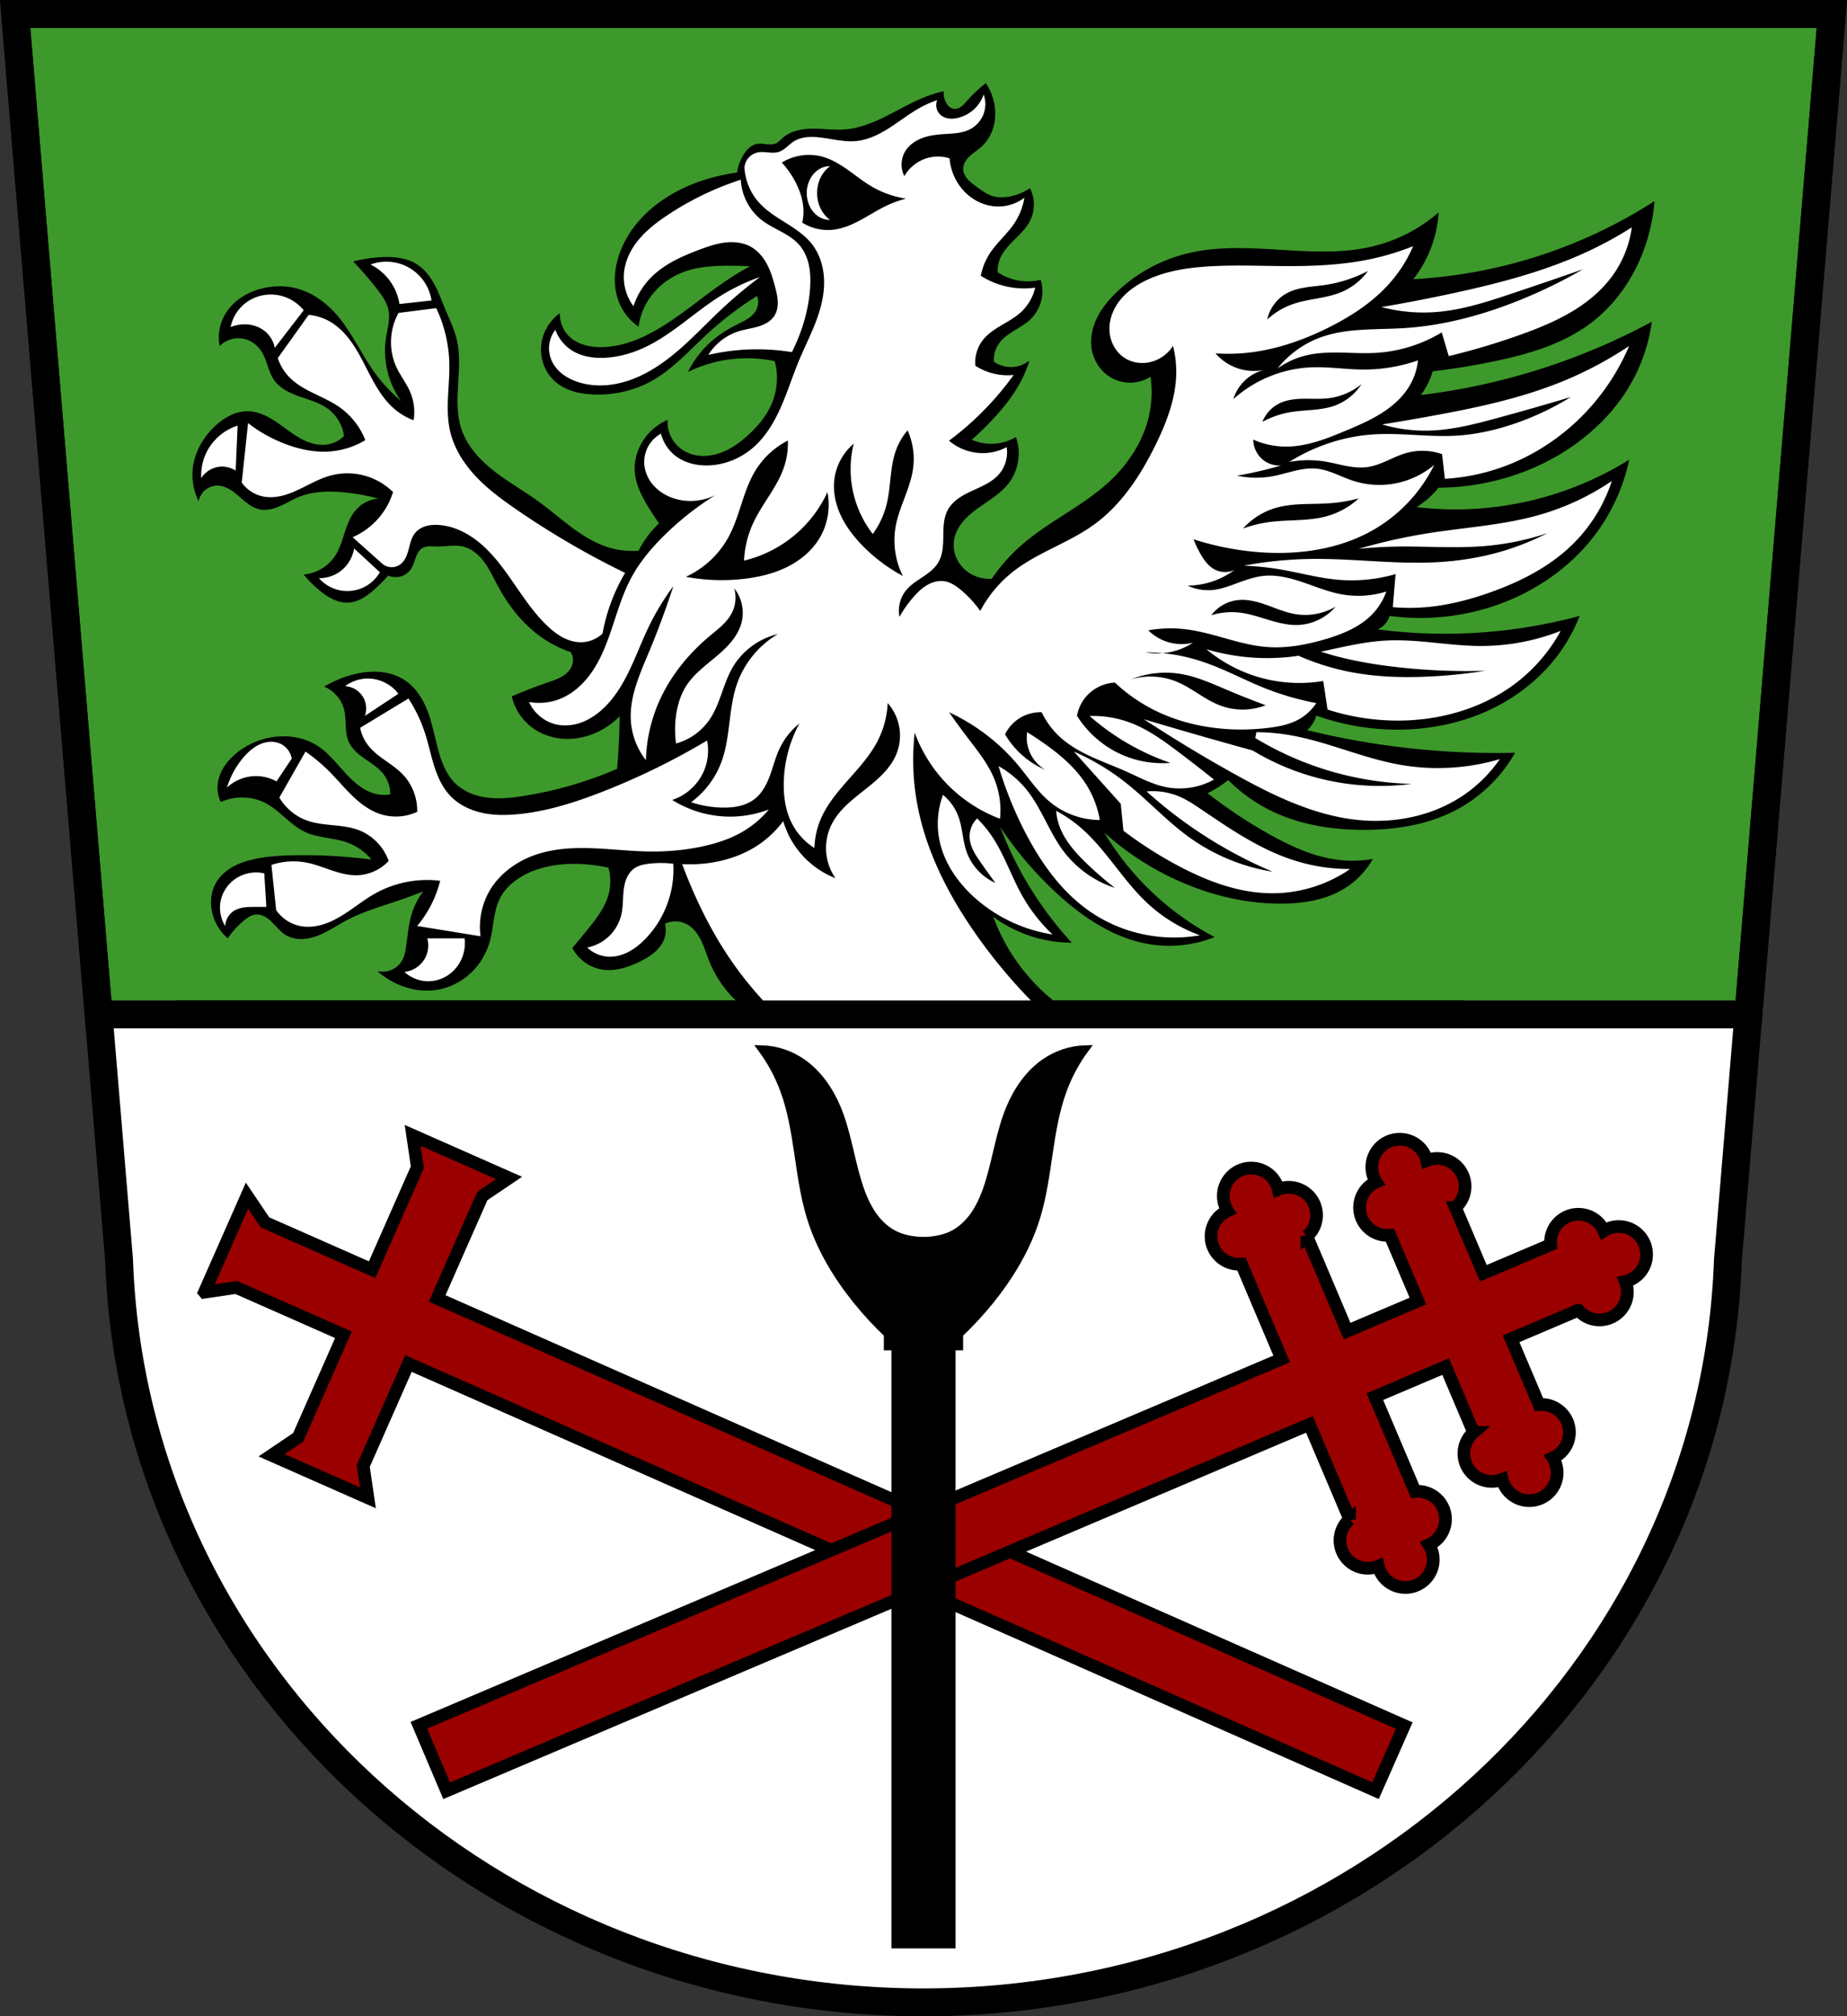
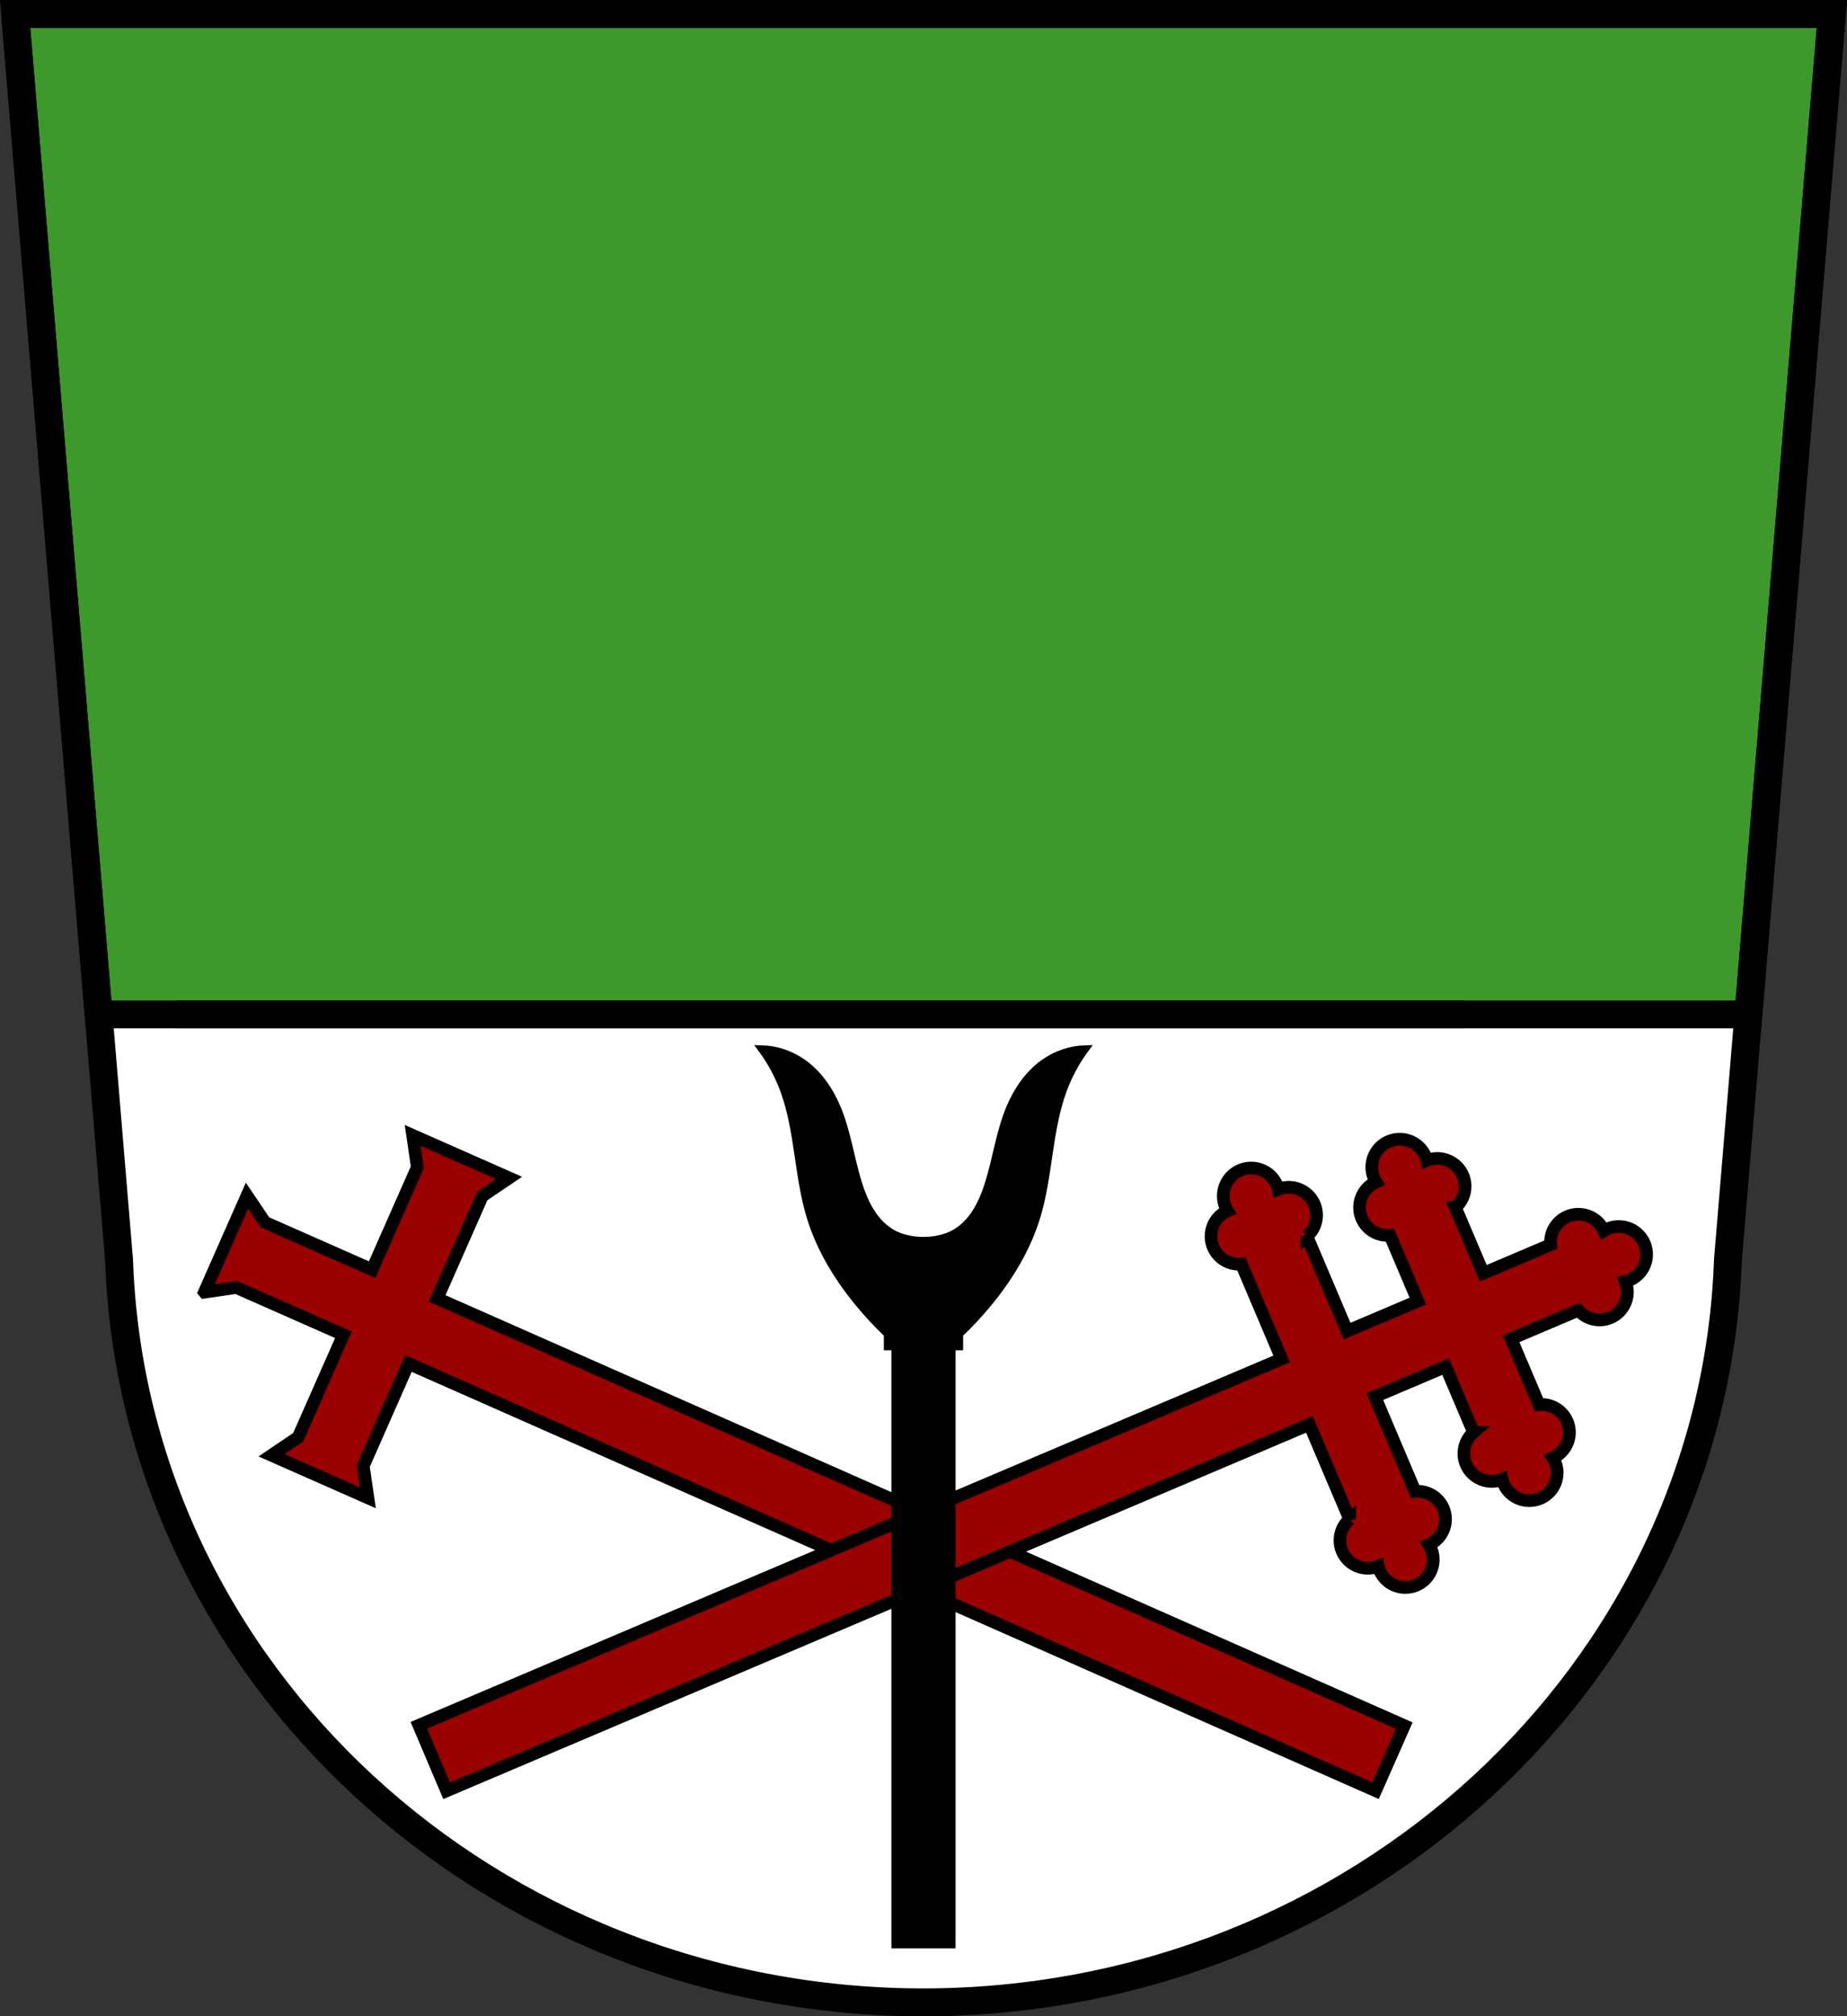
<svg xmlns="http://www.w3.org/2000/svg" width="728.91" viewBox="0 0 728.912 795.221">
  <rect x="0" y="0" width="728.912" height="795.221" fill="#333333" stroke="none" />
  <g transform="translate(54.625-81.09)">
    <path d="m-48.647 86.59l41.01 491.44c5.625 162.97 146.27 292.68 317.46 292.78 171.07-.18 311.76-129.93 317.47-292.78l41.01-491.44h-358.48z" fill="#fff" fill-rule="evenodd" />
    <g stroke="#000">
      <g stroke-width="11">
        <path d="m-48.646 86.59l32.928 394.58h651.1l32.928-394.58h-358.48-358.48z" fill="#3d992b" stroke-linecap="round" />
        <path d="m-48.647 86.59l41.01 491.44c5.625 162.97 146.27 292.68 317.46 292.78 171.07-.18 311.76-129.93 317.47-292.78l41.01-491.44h-358.48z" fill="none" fill-rule="evenodd" />
      </g>
      <g transform="translate(765.6 4)" fill="#9b0000" stroke-linecap="round" stroke-width="5">
        <path d="m-739.53 586.71l12.569-1.845 31.24 13.792 11.03 4.867-2.759 6.25-15.08 34.16-10.53 7.107 6.188 2.731 11.836 5.225 1.989.878 11.837 5.225 6.186 2.731-1.845-12.565 15.08-34.17 2.759-6.25 4.392 1.939 377.27 166.54 11.328-25.662-377.27-166.54-4.392-1.939 2.758-6.248 15.08-34.17 10.527-7.104-6.186-2.731-11.837-5.225-1.989-.878-11.836-5.225-6.188-2.731 1.845 12.569-15.08 34.16-2.758 6.248-11.03-4.867-31.25-13.794-7.104-10.527-2.731 6.186-5.225 11.837-.878 1.989-5.225 11.836-2.731 6.188z" />
        <path d="m-171.271 567.533a11 11 0 0 0 -14.423 -5.829 11 11 0 0 0 -1.575 .829 11 11 0 0 0 -14.342 -5.668 11 11 0 0 0 -6.645 11.126l-25.696 10.904-.881.374-11.02-25.961a11 11 0 0 0 2.949 -12.626 11 11 0 0 0 -14.262 -5.891 11 11 0 0 0 -.547 -1.69 11 11 0 0 0 -14.423 -5.829 11 11 0 0 0 -5.829 14.423 11 11 0 0 0 .829 1.575 11 11 0 0 0 -5.667 14.344 11 11 0 0 0 11.126 6.645l11.02 25.968-10.214 4.334-4.419 1.875-13.301 5.644-15.872-37.4a11 11 0 0 0 2.949 -12.626 11 11 0 0 0 -14.262 -5.891 11 11 0 0 0 -.547 -1.69 11 11 0 0 0 -14.423 -5.829 11 11 0 0 0 -5.829 14.423 11 11 0 0 0 .829 1.575 11 11 0 0 0 -5.668 14.344 11 11 0 0 0 11.126 6.645l15.875 37.412-340.5 144.49 10.957 25.822 340.5-144.49 15.875 37.412a11 11 0 0 0 -2.952 12.619 11 11 0 0 0 14.254 5.89 11 11 0 0 0 .556 1.69 11 11 0 0 0 14.423 5.829 11 11 0 0 0 5.829 -14.423 11 11 0 0 0 -.835 -1.568 11 11 0 0 0 5.673 -14.35 11 11 0 0 0 -11.129 -6.652l-15.872-37.4 17.721-7.52 10.214-4.334 11.02 25.968a11 11 0 0 0 -2.952 12.619 11 11 0 0 0 14.254 5.89 11 11 0 0 0 .556 1.691 11 11 0 0 0 14.423 5.829 11 11 0 0 0 5.829 -14.423 11 11 0 0 0 -.835 -1.568 11 11 0 0 0 5.673 -14.35 11 11 0 0 0 -11.129 -6.652l-11.02-25.961 26.57-11.275a11 11 0 0 0 12.626 2.949 11 11 0 0 0 5.889 -14.262 11 11 0 0 0 1.69 -.547 11 11 0 0 0 5.829 -14.423z" />
      </g>
      <path d="m246.06 494.84c3.659 4.952 6.624 10.487 8.768 16.363 5.782 15.85 5.442 33.547 10.363 49.725 3.737 12.284 10.428 23.365 18.332 33.15 3.77 4.666 7.842 9.05 12.156 13.146v4.916h2.989v235.87h22.317v-235.87h2.989v-4.916c4.314-4.095 8.386-8.48 12.156-13.146 7.904-9.784 14.595-20.865 18.332-33.15 4.921-16.178 4.581-33.874 10.363-49.725 2.144-5.876 5.109-11.411 8.768-16.363-5.636.171-11.218 2.031-15.942 5.313-6.179 4.292-10.756 10.876-13.749 18.06-3.86 9.267-5.219 19.473-8.171 29.11-1.393 4.549-3.167 9.02-5.822 12.877-2.655 3.857-6.335 7.08-10.517 8.586-6.04 2.182-13.09 2.182-19.13 0-4.181-1.511-7.861-4.729-10.517-8.586-2.655-3.857-4.429-8.328-5.822-12.877-2.952-9.639-4.311-19.845-8.171-29.11-2.993-7.186-7.571-13.771-13.749-18.06-4.724-3.281-10.306-5.141-15.942-5.313z" stroke-linecap="round" stroke-width="3" />
    </g>
    <g fill-rule="evenodd">
-       <path d="m240.88 479.92h125.92c-7.84-5.195-14.705-11.855-20.13-19.534-3.866-5.467-7.01-11.446-9.316-17.731 4.629 3.429 9.832 6.082 15.326 7.813 5.05 1.59 10.336 2.404 15.627 2.404-7.119-7.729-13.373-16.255-18.608-25.367-3.713-6.463-6.914-13.22-9.562-20.19 6.309 9.473 13.745 18.2 22.1 25.925 10.68 9.881 23.42 18.353 37.825 20.4 8.288 1.178 16.88.141 24.65-2.975-10.561-5.565-20.22-12.843-28.475-21.462-5.746-5.997-10.817-12.639-15.09-19.762 9.28 8.339 19.957 15.12 31.45 19.975 12.15 5.132 25.27 8.114 38.462 8.07 8.63-.026 17.509-1.433 24.862-5.95 4.659-2.862 8.575-6.925 11.262-11.687-4.341.77-8.793.914-13.175.425-9.73-1.085-18.855-5.23-27.412-9.987-8.629-4.797-16.879-10.273-24.65-16.362 1.387-.679 2.738-1.432 4.046-2.254 1.423-.894 2.794-1.87 4.105-2.922 5.307 5.327 11.576 9.693 18.412 12.825 10.843 4.968 22.923 6.769 34.85 6.8 12.182.032 24.58-1.8 35.487-7.225 10.198-5.073 18.826-13.25 24.437-23.16-16.465.383-32.96-.531-49.28-2.731-11.01-1.484-21.948-3.553-32.743-6.194.92-.823 1.712-1.788 2.338-2.852.534-.907.948-1.885 1.227-2.901 10.621 3.792 21.92 5.678 33.2 5.54 11.723-.143 23.462-2.488 34.16-7.294 10.694-4.806 20.318-12.1 27.47-21.393 3.786-4.917 6.872-10.372 9.137-16.15-14.22 3.822-28.854 6.106-43.562 6.8-12.05.568-24.16.07-36.12-1.487 1.308-.595 2.464-1.519 3.333-2.664.605-.797 1.071-1.7 1.372-2.654 14.312 1.912 29.07.371 42.683-4.457 14.661-5.201 28.04-14.301 37.612-26.562 6.984-8.944 11.894-19.497 14.237-30.6-17.992 11.201-38.764 17.899-59.91 19.318-8.01.537-16.06.33-24.03-.618 1.68-1.026 3.268-2.203 4.739-3.512 1.416-1.261 2.724-2.643 3.903-4.128 11.772-.074 23.526-2.322 34.495-6.597 18.625-7.259 35.18-20.841 43.775-38.887 3-6.297 5.02-13.06 5.95-19.975-16.862 9.08-34.739 16.263-53.19 21.383-12.445 3.453-25.15 5.968-37.971 7.517 1.12-1.487 2.096-3.082 2.909-4.756.718-1.477 1.309-3.02 1.766-4.594 8.21-.971 16.377-2.305 24.469-3.997 13.366-2.794 26.865-6.728 37.793-14.915 9.668-7.243 16.847-17.569 21.04-28.9 2.297-6.21 3.731-12.737 4.25-19.337-14.647 9.423-30.56 16.877-47.17 22.1-15.561 4.891-31.737 7.826-48.02 8.712 2.827-3.61 5.125-7.632 6.8-11.9 1.809-4.61 2.889-9.506 3.187-14.45-7.405 6.449-16.379 11.08-25.925 13.387-11.757 2.838-24.04 2.147-36.11 1.398-12.07-.749-24.34-1.525-36.14 1.152-10.99 2.494-21.3 8.03-29.325 15.937-2.839 2.799-5.414 5.917-7.207 9.478-1.794 3.561-2.777 7.595-2.355 11.56.481 4.52 2.877 8.849 6.587 11.475 2.423 1.715 5.362 2.69 8.329 2.765 2.967.075 5.952-.751 8.458-2.34.736 5.152.519 10.438-.637 15.512-2.302 10.1-8.292 19.14-15.937 26.14-10.309 9.431-23.434 15.294-34 24.437-4.603 3.984-8.686 8.568-12.11 13.6-3.123.221-6.311-.614-8.925-2.337-2.098-1.384-3.826-3.336-4.892-5.611-1.066-2.276-1.46-4.871-1.057-7.351.426-2.631 1.722-5.068 3.413-7.128 1.691-2.06 3.768-3.77 5.927-5.333 4.317-3.126 9.114-5.817 12.335-10.06 3.836-5.059 4.911-12.09 2.762-18.06-2.397 1.401-5.099 2.277-7.862 2.55-3.245.32-6.568-.197-9.562-1.487 2.805-2.501 5.5-5.125 8.07-7.862 4.529-4.816 8.717-10.03 11.687-15.937 1.201-2.388 2.198-4.88 2.975-7.437-2.145 1.712-4.907 2.633-7.65 2.55-2.271-.069-4.517-.817-6.375-2.125-.183-2.558.559-5.172 2.057-7.253 1.496-2.078 3.659-3.57 5.841-4.909 2.183-1.34 4.453-2.587 6.327-4.332 2.105-1.959 3.646-4.516 4.394-7.292.749-2.776.702-5.762-.132-8.513-2.632.653-5.389.798-8.07.425-3.18-.442-6.257-1.614-8.925-3.4-.093-1.672.165-3.363.754-4.931 1.144-3.049 3.451-5.498 5.766-7.788 2.315-2.29 4.741-4.572 6.23-7.468 2.053-3.991 2.053-8.972 0-12.962-2.603 1.763-5.604 2.934-8.712 3.4-1.897.284-3.858.305-5.709-.197-2.631-.713-4.86-2.418-7.04-4.053-1.133-.85-2.283-1.7-3.21-2.771-.926-1.071-1.624-2.401-1.678-3.816-.038-.995.244-1.987.716-2.863.471-.877 1.126-1.645 1.851-2.327 1.45-1.364 3.182-2.398 4.658-3.734 2.05-1.856 3.566-4.277 4.448-6.898.882-2.621 1.141-5.438.864-8.19-.357-3.559-1.611-7.02-3.612-9.987-2.764 2.168-5.328 4.589-7.65 7.225-.633.719-1.255 1.46-2.02 2.039-.764.578-1.699.988-2.655.936-.74-.04-1.45-.357-2.026-.822-.576-.465-1.026-1.074-1.374-1.728-.723-1.357-1.023-2.935-.85-4.462-2.385.538-4.73 1.249-7.01 2.125-5.418 2.079-10.432 5.066-15.619 7.669-5.187 2.603-10.681 4.856-16.468 5.294-4.269.323-8.55-.355-12.831-.307-2.14.024-4.292.231-6.348.825-2.056.594-4.02 1.587-5.583 3.051-.65.609-1.239 1.304-2.01 1.744-.594.338-1.272.509-1.952.57-.68.061-1.366.017-2.045-.053-1.359-.14-2.743-.382-4.078-.092-.986.214-1.896.713-2.673 1.356-.777.643-1.428 1.427-2 2.256-1.573 2.27-2.601 4.914-2.975 7.65-3.223.435-6.419 1.075-9.562 1.912-10.624 2.832-20.788 8.09-28.26 16.15-5 5.396-8.751 12.08-9.987 19.337-.761 4.465-.547 9.153 1.062 13.387 1.529 4.02 4.312 7.557 7.862 9.987.583-4.197 2.203-8.246 4.675-11.687 3.558-4.953 8.847-8.576 14.662-10.412 4.65-1.469 9.575-1.829 14.45-1.912 3.401-.059 6.804.012 10.2.213-2.243 1.191-4.441 2.467-6.587 3.825-9.836 6.223-18.537 14.13-28.475 20.19-7.346 4.479-15.622 7.976-24.22 7.862-2.192-.029-4.394-.296-6.482-.965-2.088-.669-4.062-1.752-5.631-3.285-2.413-2.358-3.761-5.767-3.612-9.137-4.261 3-7.07 7.976-7.437 13.175-.348 4.922 1.513 9.999 5.1 13.387 2.09 1.974 4.696 3.356 7.439 4.218 2.743.862 5.624 1.219 8.498 1.307 7.804.238 15.692-1.536 22.525-5.312 8.296-4.585 14.714-11.842 21.675-18.275 6.168-5.701 12.864-10.83 19.975-15.3.621 1.55.621 3.338 0 4.887-.672 1.678-2.01 3.01-3.51 4.03-1.496 1.015-3.161 1.748-4.777 2.558-4.11 2.059-7.972 4.652-11.262 7.862-3.14 3.063-5.741 6.676-7.65 10.625 5.01-2.457 10.411-4.114 15.937-4.887 6.067-.849 12.282-.633 18.275.637 1.487 5.596 1.03 11.689-1.275 17-1.988 4.581-5.264 8.503-8.925 11.9-3.576 3.318-7.653 6.247-12.325 7.65-2.289.688-4.704.997-7.085.783-2.381-.214-4.727-.962-6.727-2.27-1.945-1.272-3.544-3.067-4.583-5.146-1.039-2.079-1.516-4.435-1.367-6.754-3.418 1.479-6.448 3.843-8.712 6.8-2.952 3.853-4.576 8.757-4.25 13.6.373 5.546 3.173 10.614 6.162 15.3 1.099 1.723 2.232 3.423 3.4 5.1-1.711 1.628-3.278 3.408-4.675 5.312-1.281 1.745-2.419 3.595-3.4 5.525-4.153.299-8.362-.209-12.325-1.487-5.16-1.665-9.824-4.594-14.169-7.838-4.345-3.243-8.431-6.827-12.818-10.01-5.769-4.188-12.04-7.671-17.658-12.05-5.622-4.383-10.692-9.869-12.941-16.634-1.891-5.685-1.658-11.832-1.293-17.812.366-5.98.835-12.08-.62-17.887-.96-3.833-2.725-7.405-4.25-11.05-1.413-3.377-2.631-6.847-4.357-10.08-1.726-3.229-4.02-6.253-7.118-8.199-4.101-2.575-9.19-3.02-14.02-2.762-3.728.197-7.435.767-11.05 1.7 3.39 3.502 6.584 7.193 9.562 11.05 1.976 2.559 3.911 5.314 4.462 8.5.596 3.444-.496 6.922-1.05 10.372-1.4 8.714.784 17.95 5.938 25.12-4-3.362-7.581-7.227-10.625-11.475-5.513-7.693-9.292-16.645-15.725-23.587-4.233-4.568-9.652-8.182-15.725-9.562-4.183-.95-8.587-.82-12.75.213-3.273.812-6.423 2.186-9.136 4.188-2.713 2-4.979 4.644-6.376 7.712-1.531 3.364-1.984 7.21-1.275 10.837 1.423-1.452 3.285-2.469 5.276-2.882 1.991-.413 4.103-.221 5.987.544 2.319.942 4.251 2.733 5.525 4.887 1 1.698 1.609 3.597 2.24 5.466.631 1.869 1.309 3.752 2.435 5.372 1.174 1.689 2.797 3.03 4.57 4.074 1.772 1.043 3.697 1.802 5.639 2.478 3.884 1.353 7.969 2.446 11.253 4.923 3.357 2.532 5.631 6.454 6.162 10.625-1.876 1.865-4.386 3.082-7.01 3.4-2.832.343-5.715-.341-8.316-1.515-2.6-1.174-4.955-2.822-7.261-4.5-2.307-1.679-4.594-3.405-7.104-4.761-2.51-1.355-5.28-2.336-8.132-2.399-2.422-.053-4.833.562-7.02 1.601-2.188 1.039-4.162 2.492-5.941 4.137-4.803 4.442-8.262 10.492-8.925 17-.444 4.356.377 8.834 2.337 12.75.321-1.755 1.29-3.384 2.679-4.503 1.389-1.119 3.187-1.719 4.971-1.659 1.596.054 3.144.619 4.528 1.416 1.384.798 2.62 1.825 3.826 2.873 1.205 1.048 2.39 2.126 3.697 3.045 1.307.918 2.751 1.679 4.312 2.02 2.702.584 5.528-.144 8.06-1.25 2.534-1.107 4.892-2.59 7.451-3.637 5.321-2.178 11.25-2.366 16.98-1.9 4.888.397 9.739 1.248 14.47 2.538-3.299.256-6.48 1.808-8.712 4.25-2.303 2.519-3.535 5.817-4.59 9.06-1.055 3.246-2.01 6.587-3.91 9.425-2.738 4.097-7.412 6.837-12.325 7.225 1.904 2.332 4.04 4.471 6.375 6.375 1.667 1.361 3.446 2.61 5.411 3.488 1.965.878 4.132 1.373 6.276 1.187 1.863-.162 3.657-.833 5.281-1.759 1.624-.926 3.091-2.105 4.494-3.341 1.955-1.723 3.802-3.57 5.525-5.525 1.619.706 3.495.8 5.177.262 1.682-.539 3.154-1.706 4.061-3.221.796-1.329 1.15-2.866 1.689-4.318.27-.726.589-1.438 1.026-2.078.437-.639.997-1.206 1.675-1.579.786-.433 1.697-.589 2.594-.62.897-.031 1.793.056 2.69.079 3.553.091 7.168-.823 10.625 0 3.432.817 6.275 3.275 8.372 6.112 2.097 2.837 3.566 6.077 5.228 9.188 4.229 7.919 9.885 15.212 17.212 20.4 3.58 2.535 7.531 4.546 11.687 5.95.753 1.186 1.061 2.648.85 4.04-.166 1.091-.64 2.123-1.3 3.01-.66.884-1.5 1.624-2.42 2.233-1.839 1.218-3.968 1.909-6.06 2.622-4.852 1.658-9.638 3.511-14.341 5.553 1.121 4.848 3.999 9.27 7.979 12.257 3.976 2.984 8.973 4.508 13.944 4.519 3.434.007 6.859-.684 10.06-1.928 3.984-1.548 7.632-3.957 10.621-7.01-.053 4.111-.195 8.22-.425 12.325-.158 2.808-.357 5.614-.597 8.416-11.819 5.117-24.29 8.725-37.01 10.709-4.7.733-9.487 1.245-14.206.646-4.718-.599-9.405-2.396-12.781-5.746-3.688-3.66-5.49-8.785-6.8-13.812-1.181-4.529-2.061-9.148-3.622-13.561-1.561-4.413-3.873-8.682-7.428-11.727-1.697-1.453-3.651-2.603-5.737-3.4-5.382-2.057-11.435-1.707-17-.212-3.875 1.041-7.605 2.619-11.05 4.675 3.817 1.531 6.825 4.945 7.862 8.925.553 2.124.569 4.344.676 6.537.108 2.192.323 4.43 1.236 6.426 1.295 2.832 3.843 4.87 6.403 6.643 2.56 1.773 5.277 3.443 7.197 5.895 1.787 2.282 2.777 5.176 2.762 8.07-1.613.285-3.275.285-4.887 0-2.545-.449-4.932-1.599-7.04-3.087-2.113-1.488-3.97-3.311-5.721-5.212-3.502-3.802-6.695-8.02-11.03-10.826-4.902-3.174-10.987-4.285-16.787-3.612-5.952.69-11.688 3.226-16.15 7.225-1.808 1.62-3.416 3.485-4.598 5.605-1.182 2.12-1.929 4.505-1.99 6.932-.051 2.047.39 4.104 1.275 5.95 3.127-1.359 6.586-1.948 9.987-1.7 2.5.182 4.972.815 7.225 1.912 2.997 1.46 5.535 3.695 8.05 5.889 2.51 2.194 5.077 4.403 8.104 5.799 5.114 2.357 11.05 2.176 16.362 4.04 3.792 1.328 7.211 3.706 9.775 6.8-10.139-1.325-20.377-1.893-30.6-1.7-5.202.098-10.425.397-15.512 1.487-3.163.678-6.29 1.673-9.08 3.318-2.786 1.645-5.226 3.976-6.649 6.882-1.154 2.358-1.606 5.03-1.487 7.65.231 5.112 2.678 10.09 6.587 13.387 1.774-2.627 3.928-4.997 6.375-7.01.683-.562 1.392-1.1 2.168-1.523.777-.424 1.626-.733 2.507-.814 1.191-.11 2.396.203 3.46.749 1.064.546 1.999 1.316 2.854 2.152 1.71 1.673 3.16 3.65 5.161 4.961 1.83 1.199 4.03 1.764 6.221 1.799 2.187.035 4.362-.442 6.416-1.193 4.109-1.503 7.729-4.068 11.587-6.131 7.086-3.788 14.935-5.861 22.525-8.5 2.647-.92 5.269-1.913 7.862-2.975-2.104 2.801-3.697 5.986-4.675 9.35-1.204 4.141-1.473 8.487-2.125 12.75-.245 1.603-.554 3.222-1.275 4.675-.882 1.777-2.38 3.241-4.177 4.082-1.797.841-3.88 1.054-5.81.593 2.74 2.451 5.924 4.404 9.35 5.737 4.372 1.701 9.171 2.382 13.812 1.7 5.257-.773 10.22-3.304 14.02-7.01 3.451-3.363 5.958-7.676 7.225-12.325 1.496-5.489 1.321-11.466 3.825-16.575 2.343-4.782 6.823-8.246 11.687-10.412 6.094-2.714 12.882-3.611 19.55-3.4 3.931.124 7.85.623 11.687 1.487.93 3.236 1 6.714.213 9.987-1.302 5.384-4.8 9.934-8.287 14.237-2.027 2.501-4.082 4.981-6.162 7.437 2.29 4.44 6.758 7.689 11.687 8.5 5.157.848 10.409-.856 15.09-3.187 2.127-1.06 4.205-2.266 5.965-3.864 1.76-1.597 3.196-3.615 3.81-5.911.444-1.661.444-3.439 0-5.1 2.571-1.252 5.717-1.252 8.287 0 2.658 1.295 4.57 3.77 5.894 6.413 1.324 2.643 2.148 5.504 3.243 8.25 3.175 7.961 8.705 14.965 15.712 19.901" />
-       <path d="m388.2 37.25c-.775 2.279-2.141 4.355-3.928 5.967-1.787 1.612-3.99 2.758-6.336 3.295-1.123.257-2.288.377-3.432.232-1.143-.144-2.267-.562-3.156-1.295-.845-.696-1.459-1.668-1.725-2.73-.265-1.062-.182-2.209.236-3.221-2.198.737-4.334 1.664-6.375 2.764-4.297 2.315-8.138 5.378-12.24 8.02-4.102 2.646-8.61 4.918-13.471 5.363-4.904.449-9.765-.99-14.664-1.488-1.713-.174-3.446-.233-5.152-.002-1.706.232-3.39.765-4.834 1.703-.986.641-1.842 1.456-2.744 2.211-.902.755-1.876 1.462-2.994 1.826-1.322.43-2.748.352-4.133.229-1.384-.124-2.791-.286-4.154-.016-1.399.278-2.702 1.022-3.652 2.086-.95 1.064-1.542 2.442-1.66 3.863.287 5.073 2.347 10.03 5.738 13.813 2.994 3.34 6.894 5.703 10.689 8.092 3.796 2.389 7.621 4.921 10.348 8.482 2.812 3.673 4.279 8.272 4.596 12.887.317 4.615-.472 9.255-1.834 13.676-2.057 6.68-5.392 12.884-8.07 19.338-2.502 6.02-4.439 12.267-7.08 18.229-2.637 5.961-6.06 11.72-10.986 15.984-5.04 4.358-11.613 6.976-18.275 7.01-4.287.023-8.671-1.054-12.11-3.613-2.926-2.176-5.068-5.386-5.951-8.924-2.099 1.148-3.861 2.901-5.02 4.994-1.159 2.093-1.71 4.518-1.568 6.906.134 2.267.885 4.485 2.084 6.414 1.199 1.929 2.838 3.571 4.717 4.848 2.169 1.474 4.653 2.462 7.225 2.975 4.713.94 9.736.256 14.03-1.912-6.946 4.34-13.439 9.406-19.338 15.09-5.473 5.272-10.474 11.132-14.03 17.85-5.151 9.744-7.07 20.906-11.898 30.813-1.719 3.524-3.813 6.887-6.455 9.783-2.642 2.897-5.848 5.32-9.482 6.791-3.88 1.57-8.207 2.02-12.326 1.275 1.974 4.507 6.23 7.944 11.05 8.926 3.383.689 6.95.213 10.158-1.063 3.208-1.276 6.071-3.325 8.541-5.738 4.336-4.237 7.47-9.554 10.07-15.03 2.602-5.476 4.724-11.17 7.354-16.633 2.733-5.679 6.01-11.1 9.775-16.15-2.901 8.91-6.164 17.703-9.775 26.35-3.563 8.529-7.548 17.334-7.01 26.563.329 5.682 2.437 11.248 5.951 15.725.2-7.5 1.793-14.959 4.674-21.887 4.372-10.513 11.664-19.686 20.4-26.988 3.333-2.786 6.999-5.457 8.926-9.35 1.452-2.935 1.762-6.417.85-9.563 2.918 3.635 4.047 8.64 2.975 13.176-.651 2.752-2.054 5.286-3.803 7.508-1.749 2.222-3.84 4.151-5.998 5.979-4.315 3.655-9.03 7.04-12.09 11.801-2.245 3.496-3.471 7.572-4.04 11.688-.504 3.66-.504 7.39 0 11.05 5.303-1.448 10.06-4.824 13.174-9.352 4.272-6.206 5.351-14.1 9.139-20.611 3.823-6.574 10.441-11.46 17.85-13.176-7.49 4.403-13.328 11.547-16.15 19.764-3.411 9.928-2.479 20.981-6.162 30.811-2.339 6.242-6.529 11.78-11.9 15.727 4.102 1.377 8.423 2.097 12.75 2.125 2.172.014 4.356-.149 6.465-.666 2.109-.517 4.147-1.399 5.859-2.734 2.938-2.291 4.736-5.746 6.03-9.24 1.292-3.495 2.172-7.145 3.748-10.521 1.808-3.874 4.522-7.322 7.863-9.988-3.949 7.274-6.086 15.522-6.164 23.799-.05 5.33.774 10.761 3.188 15.514 2.023 3.982 5.144 7.4 8.926 9.775.096-3.785.893-7.552 2.338-11.05 2.449-5.93 6.66-10.936 10.91-15.742 4.25-4.806 8.656-9.591 11.615-15.283 2.421-4.656 3.809-9.843 4.04-15.09 2.388 2.689 4 6.06 4.598 9.605.597 3.547.178 7.259-1.197 10.582-2.421 5.849-7.508 10.11-12.479 14.03-4.97 3.92-10.176 7.943-13.02 13.598-1.675 3.329-2.436 7.113-2.176 10.83.26 3.717 1.54 7.357 3.662 10.42-5.02-1.962-9.575-5.119-13.174-9.137-3.434-3.834-5.996-8.445-7.438-13.387-2.824 3.838-6.349 7.159-10.348 9.75-5.304 3.437-11.401 5.566-17.639 6.588-3.928.643-7.924.857-11.898.637 1.177 3.155 2.43 6.281 3.76 9.375 4.135 9.623 9.01 18.946 14.875 27.625 4.581 6.781 9.756 13.158 15.449 19.04h105.78c-8.841-8.777-16.897-18.343-24.04-28.549-10.912-15.588-19.787-32.96-23.14-51.689-1.631-9.108-1.935-18.453-.9-27.648 2.693 7.361 6.915 14.16 12.32 19.836 5.932 6.229 13.286 11.1 21.338 14.12.541-5.179-.19-10.485-2.105-15.326-2.462-6.223-6.762-11.506-10.818-16.828-2.464-3.233-4.859-6.52-7.186-9.854 4.468 2.076 8.743 4.57 12.75 7.438 5.354 3.832 10.229 8.335 14.449 13.389 4.16 4.981 7.734 10.544 12.75 14.662 5.457 4.48 12.49 7 19.551 7.01-.861-5.05-2.753-9.926-5.525-14.236-3.953-6.145-9.585-11.03-15.512-15.301-2.487-1.793-5.04-3.494-7.65-5.1-.205 1.407-.205 2.843 0 4.25.641 4.386 3.381 8.417 7.225 10.625-2.488-1.059-4.847-2.418-7.01-4.04-3.599-2.692-6.654-6.111-8.926-9.988 1.157-2.374 2.93-4.443 5.1-5.949 2.716-1.885 6.05-2.87 9.35-2.764 1.753 3.681 4.222 7.02 7.227 9.775 7.277 6.674 17.12 9.568 26.14 13.6 5.152 2.305 10.19 5.058 15.725 6.162 6.39 1.275 13.222.201 18.912-2.975-4.692-3.752-9.438-7.434-14.236-11.05-5.783-4.356-11.732-8.662-18.488-11.264-5.196-2-10.798-2.946-16.363-2.762 3.536 3.107 7.306 5.951 11.264 8.5 6.435 4.144 13.371 7.504 20.611 9.986-5.522.445-11.136-.284-16.361-2.125-8.421-2.967-15.776-8.871-20.492-16.453.448-2.508 1.509-4.905 3.066-6.922 2.819-3.65 7.293-5.966 11.9-6.162 4.611 4.337 9.853 8 15.512 10.838 7.941 3.982 16.663 6.318 25.5 7.225 6.496.667 13.07.571 19.551-.213 4.191-.506 8.432-1.329 12.11-3.398 2.734-1.538 5.09-3.746 6.801-6.375-7.195-1.344-14.254-3.411-21.04-6.162-6.526-2.647-12.786-5.919-19.338-8.5-3.735-1.471-7.562-2.717-11.475-3.613-2.901-.664-5.846-1.129-8.809-1.404-2.235.19-4.494.095-6.703-.295 2.238-.015 4.475.088 6.703.295 2.222-.188 4.42-.66 6.521-1.408 1.923-.685 3.765-1.598 5.475-2.713-2.917.717-6.01.717-8.926 0-3.273-.804-6.318-2.512-8.711-4.887 4.831-.861 9.789-1.01 14.662-.426 10.957 1.302 21.295 6.203 32.3 7.01 7.593.559 15.211-.863 22.525-2.977 7.124-2.059 14.318-4.954 19.338-10.412 2.252-2.449 3.999-5.36 5.1-8.5-5.745 1.799-11.932 2.167-17.85 1.063-5.188-.968-10.1-3.03-15.09-4.723-4.998-1.694-10.256-3.041-15.506-2.502-4.115.422-8.01 1.981-11.9 3.4-2.556.934-5.159 1.819-7.863 2.125-3.469.392-7.04-.205-10.199-1.701 3.168-.021 6.332-.523 9.35-1.486 3.274-1.045 6.374-2.632 9.137-4.676-2.463 1.15-5.464 1.069-7.861-.213-2.328-1.245-3.971-3.462-5.313-5.736-1.16-1.967-2.156-4.03-2.975-6.162 8.399 2.719 17.12 4.435 25.924 5.1 15.568 1.175 31.754-1.1 45.26-8.926 10.208-5.913 18.603-14.909 23.799-25.5-4.384 3.683-9.721 6.222-15.346 7.295-5.624 1.073-11.521.68-16.953-1.131-4.69-1.563-9.107-4.177-14.03-4.676-2.946-.299-5.918.184-8.799.869-2.881.685-5.714 1.573-8.627 2.105-4.629.846-9.424.773-14.03-.213 3.135-.545 6.255-1.182 9.352-1.912 2.709-.638 5.402-1.347 8.07-2.125-2.397.186-4.852-.504-6.801-1.912-2.612-1.887-4.242-5.065-4.25-8.287 3.866 1.738 8.09 2.683 12.326 2.762 8.482.158 16.618-3.087 24.437-6.375 4.818-2.026 9.645-4.101 14.05-6.912 4.406-2.811 8.407-6.413 11.02-10.938 1.728-2.989 2.822-6.343 3.188-9.775-6.95 2.421-14.314 3.649-21.674 3.613-6.951-.034-13.883-1.183-20.826-.85-11.163.536-22.09 5.05-30.387 12.537 1.062-3.458 3.255-6.56 6.162-8.713 1.951-1.445 4.214-2.466 6.588-2.975-3.058.74-6.292.74-9.35 0-4.02-.973-7.718-3.236-10.412-6.375 4.105.276 8.232.205 12.324-.213 11.431-1.166 22.466-5.02 32.725-10.199 8.833-4.456 17.27-9.993 23.799-17.426 3.776-4.299 6.873-9.194 9.139-14.449-5.435 2.18-11.06 3.888-16.787 5.1-11.01 2.328-22.325 2.808-33.576 2.762-10.558-.044-21.13-.545-31.662.213-7.947.572-15.963 1.898-23.16 5.313-3.736 1.772-7.25 4.127-9.947 7.262-2.698 3.134-4.539 7.095-4.715 11.227-.102 2.405.364 4.841 1.418 7.01 1.053 2.165 2.699 4.049 4.744 5.318 3.186 1.977 7.251 2.366 10.838 1.275 3.309-1.01 6.23-3.236 8.07-6.162.9 3.535 1.33 7.19 1.275 10.838-.147 9.81-3.76 19.238-8.07 28.05-5.923 12.1-13.522 23.772-24.438 31.662-9.969 7.207-22.2 10.895-31.875 18.488-5.341 4.19-9.789 9.512-12.963 15.512-2.172-3.082-4.752-5.876-7.65-8.287-1.874-1.559-3.971-2.997-6.375-3.4-2.318-.389-4.727.238-6.775 1.391-2.048 1.153-3.772 2.803-5.336 4.559-2.201 2.471-4.129 5.185-5.738 8.08-.731-3.618.231-7.541 2.551-10.412 1.78-2.203 4.235-3.733 6.588-5.309 2.353-1.575 4.716-3.307 6.162-5.742.911-1.535 1.414-3.285 1.676-5.05.262-1.766.29-3.555.313-5.34.023-1.785.04-3.576.275-5.346.235-1.769.696-3.526 1.561-5.088 1.01-1.818 2.529-3.311 4.227-4.51 1.697-1.199 3.573-2.123 5.461-2.99 3.776-1.735 7.786-3.378 10.5-6.525 2.481-2.877 3.601-6.878 2.975-10.625-2.617 1.387-5.541 2.192-8.5 2.338-5.134.254-10.34-1.535-14.236-4.889 3.634-2.702 7.112-5.611 10.412-8.711 5.569-5.232 10.631-11.01 15.09-17.213-2.481.256-5 .111-7.438-.426-2.712-.598-5.316-1.683-7.65-3.188-.365-3.612.725-7.35 2.975-10.199 1.91-2.419 4.548-4.146 7.199-5.717 2.652-1.571 5.393-3.05 7.676-5.121 2.841-2.578 4.872-6.04 5.738-9.775-2.886.398-5.827.398-8.713 0-4.519-.623-8.9-2.228-12.75-4.674.607-3.172 1.843-6.224 3.613-8.926 2.762-4.214 6.752-7.505 9.563-11.688 2.055-3.059 3.442-6.563 4.04-10.199-2.51 1.917-5.568 3.11-8.713 3.4-3.415.315-6.905-.434-9.941-2.029-3.036-1.595-5.616-4.02-7.484-6.896-1.935-2.98-3.114-6.445-3.398-9.986-1.982-.631-4.095-.851-6.164-.639-4.813.493-9.308 3.437-11.686 7.65-1.519-2.956-1.438-6.677.211-9.563 1.452-2.541 3.975-4.345 6.705-5.398 2.73-1.053 5.676-1.417 8.596-1.613 3.549-.239 7.254-.279 10.412-1.914 2.382-1.233 4.291-3.352 5.27-5.85.978-2.497 1.017-5.35.107-7.873m-68.867 23.834c1.717.004 3.432.225 5.092.67 3.712.995 7.06 3.03 10.197 5.248 3.138 2.218 6.135 4.649 9.453 6.588 4.141 2.419 8.749 4.04 13.494 4.736-2.687.694-5.307 1.646-7.813 2.84-3.534 1.685-6.822 3.839-10.271 5.689-3.45 1.851-7.137 3.417-11.04 3.781-4.114.384-8.346-.633-11.838-2.842.367-1.628.528-3.302.475-4.971-.115-3.625-1.233-7.168-2.842-10.418-1.491-3.01-3.41-5.809-5.682-8.285 3.206-2 6.991-3.045 10.77-3.037m8.111 4.457a9.056 10.594 0 0 0 -9.055 10.594 9.056 10.594 0 0 0 9.055 10.596 9.056 10.594 0 0 0 .166 -.008 10.585 12.37 0 0 1 -5.139 -10.588 10.585 12.37 0 0 1 5.131 -10.584 9.056 10.594 0 0 0 -.158 -.01m-35.09 5.33c-10.277 3.32-20.09 8.07-29.07 14.07-4.089 2.73-8.04 5.754-11.186 9.533-3.144 3.78-5.453 8.387-5.852 13.287-.373 4.587.988 9.295 3.752 12.975 1.371-4.14 3.687-7.965 6.721-11.1 5.274-5.445 12.432-8.61 19.537-11.254 3.234-1.203 6.53-2.335 9.957-2.736 3.427-.401 7.03-.023 10.05 1.643 2.823 1.557 4.972 4.147 6.475 7 1.502 2.853 2.409 5.976 3.217 9.1.478 1.845.926 3.715.988 5.619.063 1.905-.285 3.866-1.301 5.479-.693 1.1-1.676 2-2.775 2.695-1.099.694-2.313 1.189-3.557 1.568-2.487.76-5.094 1.074-7.58 1.834-5.01 1.532-9.426 4.927-12.191 9.377 5.892-1.362 11.928-2.096 17.975-2.188 5.02-.076 10.05.29 15.01 1.094 1.304-2.585 2.454-5.248 3.439-7.971 2.038-5.631 3.376-11.531 3.75-17.508.184-2.944.132-5.922-.482-8.807-.615-2.885-1.815-5.682-3.738-7.918-1.946-2.262-4.538-3.861-7.158-5.289-2.62-1.428-5.328-2.733-7.689-4.557-4.891-3.779-8-9.769-8.285-15.943m351.63 18.777c-5.327 3.388-10.866 6.441-16.574 9.137-16.688 7.88-34.669 12.637-52.699 16.576-9.799 2.141-19.649 4.053-29.537 5.736 7.186 1.891 14.696 2.541 22.1 1.912 10.06-.854 19.753-4.02 29.324-7.225 9.368-3.134 18.719-6.322 28.05-9.563-8.649 4.999-17.68 9.337-26.988 12.963-13.887 5.41-28.477 9.246-43.35 10.199-11.293.724-22.983-.159-33.574 3.826-6.484 2.44-12.282 6.675-16.576 12.11 3.318-2.376 7.09-4.116 11.05-5.1 9.04-2.244 18.543-.511 27.838-1.063 9.125-.541 18.11-3.338 25.924-8.07l2.764 9.35c9.637-2.313 19.15-5.152 28.475-8.5 6.837-2.454 13.605-5.195 19.857-8.893 6.252-3.697 12-8.392 16.268-14.27 4.076-5.613 6.729-12.25 7.648-19.12m-491.09 13.559c-2.264-.053-4.538.311-6.662 1.096 3.294 1.649 6.145 4.176 8.176 7.25 1.655 2.504 2.768 5.366 3.24 8.33l12.646-1.389c-.462-3.03-1.71-5.931-3.59-8.348-1.88-2.417-4.387-4.342-7.207-5.535-2.086-.882-4.34-1.352-6.604-1.404m386.97 3.654c-2.631 3.64-6.274 6.54-10.412 8.287-6.199 2.617-13.218 2.613-19.551 4.887-3.615 1.298-6.962 3.337-9.775 5.951.877-4.249 3.66-8.07 7.438-10.201 2.29-1.294 4.877-1.974 7.473-2.402 2.595-.428 5.226-.617 7.828-.998 5.924-.868 11.698-2.743 17-5.523m-239.95 2.379c-5.51 1.923-10.803 4.465-15.748 7.564-10.617 6.654-19.68 15.882-31.19 20.842-4.26 1.837-8.805 3.051-13.432 3.396-4.739.354-9.707-.263-13.74-2.777-3.036-1.893-5.412-4.823-6.639-8.184-1.253 1.609-2.081 3.548-2.377 5.566-.296 2.02-.061 4.112.678 6.01.86 2.215 2.385 4.141 4.232 5.635 1.848 1.494 4.01 2.568 6.266 3.318 5.899 1.963 12.395 1.709 18.373 0 7.704-2.202 14.573-6.702 20.693-11.873 6.121-5.171 11.6-11.05 17.439-16.533 4.901-4.604 10.06-8.936 15.439-12.969m-192.43 6.92c-3.467-.121-6.975.838-9.838 2.797-3.391 2.32-5.824 5.997-6.633 10.03 1.614-.659 3.347-1.027 5.09-1.08 2.97-.091 6.01.772 8.33 2.623 2.064 1.644 3.513 4.04 4.01 6.633l11.416-14.809c-2.269-2.793-5.458-4.827-8.947-5.707-1.121-.283-2.272-.442-3.428-.482m64.67 5.354l-14.85 1.875c-3.683 6.507-3.984 14.814-.781 21.57 1.56 3.29 3.873 6.191 5.314 9.535 1.517 3.518 2.01 7.47 1.406 11.254-2.794-1.042-5.4-2.585-7.658-4.533-5.494-4.74-8.656-11.551-11.994-17.994-1.669-3.221-3.428-6.413-5.623-9.303-2.195-2.889-4.848-5.48-8.02-7.246-2.494-1.39-5.283-2.249-8.127-2.502l-12.193 17.04c.887 2.734 2.395 5.266 4.377 7.348 2.695 2.831 6.179 4.772 9.688 6.496 3.508 1.724 7.124 3.289 10.32 5.539 4.557 3.207 8.139 7.78 10.16 12.973-4.52 2.729-9.731 4.304-15.01 4.533-4.983.217-9.967-.749-14.693-2.344-5.969-2.01-11.596-5.04-16.568-8.91l-2.5 23.445c1.949 2.771 4.97 4.766 8.283 5.471 2.291.487 4.683.374 6.975-.111 2.291-.485 4.491-1.334 6.621-2.309 4.26-1.949 8.314-4.427 12.82-5.707 4.338-1.232 9-1.293 13.369-.174 4.368 1.119 8.43 3.416 11.641 6.582-.926 3.02-2.359 5.886-4.221 8.439-2.983 4.092-7.08 7.367-11.723 9.379l11.723 10.473c.992.833 2.271 1.316 3.566 1.344 1.295.028 2.596-.398 3.623-1.188.915-.703 1.6-1.672 2.102-2.711.501-1.039.828-2.153 1.121-3.27.586-2.232 1.09-4.589 2.561-6.367 1.057-1.278 2.551-2.155 4.139-2.635 1.588-.48 3.271-.583 4.928-.492 6.888.376 13.253 4.04 18.287 8.754 9.757 9.144 15.237 22.13 25.01 31.26 1.816 1.696 3.781 3.256 5.984 4.404 2.203 1.148 4.66 1.876 7.145 1.85 3.111-.033 6.191-1.289 8.439-3.439.766-4.26 1.919-8.451 3.439-12.504 1.483-3.954 3.316-7.778 5.471-11.41-14.987-7.285-29.422-15.706-43.14-25.17-5.659-3.902-11.233-8.01-15.922-13.04-4.689-5.03-8.484-11.05-10.02-17.75-2.036-8.862-.021-18.11-.313-27.2-.235-7.34-2-14.627-5.158-21.258m470.79 14.922c-8.403 5.609-17.38 10.359-26.746 14.15-16.07 6.5-33.13 10.133-50.18 13.262-6.839 1.255-13.693 2.435-20.559 3.537 6.01 1.775 12.303 2.599 18.568 2.432 9.01-.241 17.827-2.507 26.525-4.863 9.838-2.665 19.64-5.466 29.4-8.4-6.882 4.255-14.237 7.748-21.885 10.391-7.563 2.614-15.441 4.402-23.43 4.863-11.12.641-22.277-1.287-33.379-.443-4.331.329-8.627 1.08-12.82 2.211-6.939 1.871-13.595 4.788-19.674 8.621 4.583-.877 9.318-.952 13.926-.221 2.84.451 5.623 1.203 8.447 1.744 2.824.542 5.727.872 8.574.467 5.368-.765 10.04-4.047 15.252-5.527 4.611-1.309 9.626-1.153 14.15.441l1.105 9.727c7.292-.432 14.525-1.848 21.441-4.199 13.833-4.702 26.327-13.172 36.03-24.09 6.342-7.137 11.515-15.31 15.252-24.1m-105.64 15.05c-2.475 3.9-6.277 6.942-10.625 8.5-5.54 1.985-11.623 1.559-17.424 2.551-3.859.66-7.61 1.957-11.05 3.824 1.213-3.105 3.608-5.731 6.588-7.225 2.986-1.497 6.412-1.845 9.752-1.889 3.34-.043 6.697.192 10.01-.236 4.654-.602 9.128-2.541 12.75-5.525m-443.52 16.369c-5.333 1.664-9.911 5.612-12.34 10.643-1.498 3.102-2.195 6.588-2.01 10.03 1.576-2.48 4.326-4.178 7.25-4.475 2.201-.223 4.473.332 6.324 1.543l.771-17.738m264.41 1.863c2.06 4.59 2.829 9.749 2.197 14.74-1.018 8.04-5.512 15.272-6.928 23.25-1.164 6.556-.146 13.479 2.855 19.422-5.972-3.186-11.442-7.312-16.14-12.18-3.363-3.481-6.356-7.373-8.393-11.764-2.036-4.39-3.083-9.309-2.502-14.11.657-5.437 3.45-10.588 7.646-14.11-1.463 5.892-1.621 12.1-.457 18.06 1.244 6.365 3.997 12.43 7.969 17.557 2.55-3.502 4.417-7.5 5.467-11.703 1.775-7.11 1.229-14.742 3.803-21.604 1.035-2.758 2.561-5.331 4.486-7.561m-47.27 4.02c.133 3.442-.35 6.906-1.42 10.18-2.66 8.142-8.738 14.706-12.311 22.49-2.113 4.604-3.325 9.619-3.551 14.68 7.378-1.764 14.331-5.283 20.12-10.182 5.418-4.582 9.814-10.364 12.783-16.809 1.271 6.277.06 13.02-3.314 18.467-2.983 4.811-7.538 8.532-12.611 11.04-5.073 2.513-10.655 3.869-16.271 4.58-7.864.996-15.883.755-23.674-.711 7.087-3.22 13.08-8.791 16.809-15.625 4.536-8.315 5.71-18.199 10.654-26.28 3.07-5.02 7.546-9.162 12.783-11.838m325.16 15.975c-8.655 5.873-18.244 10.368-28.29 13.264-14.296 4.119-29.29 4.974-43.988 7.293-9.33 1.472-18.565 3.541-27.631 6.189 4.774-.496 9.568-.789 14.367-.883 11.792-.229 23.616.756 35.37-.223 8.416-.701 16.745-2.411 24.756-5.084-6.611 3.394-13.591 6.068-20.777 7.959-7.724 2.032-15.675 3.158-23.652 3.537-16.351.776-32.704-1.572-49.07-1.326-8.822.133-17.633 1.021-26.305 2.652 4.964.184 9.914.701 14.809 1.547 7.381 1.275 14.646 3.297 22.11 3.979 7.711.705 15.553-.05 22.988-2.211l-1.104 13.04c4.41.381 8.852.381 13.262 0 8.535-.738 16.899-2.9 24.979-5.748 12.09-4.261 23.824-10.217 32.938-19.23 6.958-6.881 12.236-15.449 15.252-24.758m-99.85 6.826c-3.55 3.28-7.884 5.704-12.537 7.01-7.348 2.066-15.172 1.333-22.738 2.338-3.549.471-7.05 1.329-10.412 2.551 3.403-3.791 7.868-6.62 12.75-8.08 7.04-2.1 14.567-1.342 21.889-1.912 3.732-.291 7.436-.932 11.05-1.912m-396.5 19.752c-.551 3.607-2.598 6.962-5.553 9.102-2.399 1.737-5.367 2.67-8.328 2.621 2.112 2.421 5.03 4.127 8.174 4.781 3.03.631 6.263.283 9.09-.98 2.829-1.263 5.242-3.434 6.797-6.113l-10.182-9.41m349.96 20.293c3.475-.112 6.946.866 10.244 2.041 3.769 1.343 7.479 2.967 11.43 3.602 5.374.863 11.04-.208 15.725-2.975-3.661 4.337-9.203 7.03-14.875 7.225-3.958.137-7.861-.878-11.652-2.02-3.792-1.143-7.573-2.432-11.51-2.867-3.704-.41-7.493-.046-11.05 1.063 2.418-3.241 6.187-5.439 10.199-5.949.496-.063.994-.101 1.49-.117m126.22 12.23c-10.05 3.956-20.859 5.986-31.662 5.949-12.568-.042-25.07-2.848-37.613-2.125-8.574.494-16.939 2.613-25.361 4.365 1.504.483 3.02.949 4.537 1.373 8.199 2.285 16.619 3.702 25.07 4.674 11.702 1.345 23.502 1.844 35.28 1.488-7.807 1.243-15.689 2.024-23.588 2.338-9.663.384-19.391.063-28.898-1.701-7.3-1.355-14.44-3.564-21.234-6.559-.996.146-1.992.283-2.992.396-11.169 1.266-22.592.248-33.36-2.975 5.677 4.749 12.286 8.38 19.338 10.625 8.606 2.74 17.865 3.401 26.773 1.912l1.701 11.262c10.256 3.31 21.11 4.757 31.875 4.25 14.941-.704 29.867-5.3 41.861-14.236 7.507-5.593 13.787-12.822 18.275-21.04m-156.7 16.498c.629-.014 1.258-.013 1.887.006 1.676.049 3.348.215 5 .496 6.221 1.058 12.04 3.697 17.85 6.162 5.122 2.173 10.296 4.228 15.514 6.162-5.593 2.201-11.992 2.279-17.637.213-6.291-2.303-11.428-7.05-17.639-9.563-5.628-2.275-12.03-2.579-17.85-.85 4.085-1.644 8.471-2.53 12.873-2.627m-314.32 2.301c-3.123.063-6.217 1.131-8.715 3.01 1.589.087 3.151.615 4.467 1.51 1.316.895 2.382 2.152 3.047 3.598.945 2.055 1.055 4.479.301 6.611l13.223-8.715c-2.845-3.798-7.578-6.105-12.322-6.01m16.299 7.865l-19.07 11.566c.498 2.491 1.577 4.864 3.127 6.877 1.833 2.381 4.271 4.216 6.721 5.955 2.45 1.739 4.964 3.432 7.03 5.611 3.706 3.903 5.777 9.313 5.627 14.693-4.452 2.087-9.694 2.428-14.379.938-4.245-1.351-7.915-4.099-11.127-7.186-3.212-3.087-6.04-6.545-9.193-9.695-2.881-2.882-6.02-5.503-9.379-7.816l-10.314 18.13c2.443 4.171 6.387 7.439 10.939 9.06 3.253 1.161 6.733 1.494 10.17 1.832 3.437.338 6.919.702 10.15 1.92 5.483 2.067 9.955 6.657 11.879 12.191-3.19 3.446-7.809 5.525-12.504 5.627-3.452.075-6.842-.866-10.113-1.971-3.271-1.105-6.503-2.386-9.895-3.03-4.564-.868-9.35-.542-13.754.938l1.875 17.82c2.166 3.185 5.606 5.478 9.379 6.252 2.714.557 5.552.347 8.23-.361 2.679-.708 5.208-1.902 7.598-3.305 4.779-2.805 9.03-6.447 13.869-9.152 7.726-4.323 16.85-6.102 25.635-5-.557 2.241-1.289 4.437-2.188 6.564-1.717 4.065-4.045 7.872-6.879 11.254l25.01 4.063c-.877-6.469.588-13.23 4.064-18.756 4.216-6.702 11.198-11.396 18.756-13.754 6.905-2.154 14.253-2.478 21.48-2.203 7.228.275 14.428 1.128 21.66 1.264 7.555.142 15.14-.507 22.508-2.188 5.229-1.193 10.375-2.919 15-5.627 3.913-2.288 7.421-5.266 10.316-8.754-5.266 2.02-10.932 2.979-16.568 2.814-7.602-.222-15.13-2.514-21.57-6.564 5.802-1.878 10.653-6.491 12.818-12.191 1.354-3.565 1.683-7.514.938-11.254-13.261 7.914-27.19 14.718-41.578 20.318-10.681 4.157-21.726 7.674-33.14 8.754-4.73.448-9.545.469-14.182-.568-4.636-1.037-9.104-3.191-12.389-6.623-3.104-3.243-5.01-7.452-6.377-11.729-1.365-4.276-2.245-8.696-3.627-12.967-1.569-4.848-3.782-9.485-6.564-13.754m290.25 8.186c11.562 7.583 23.403 14.742 35.488 21.461 15.37 8.545 31.589 16.513 49.09 18.275 14.06 1.417 28.731-1.441 40.588-9.137 6-3.897 11.236-8.982 15.301-14.875-12.907 3.813-26.713 4.547-39.951 2.125-14.801-2.708-28.714-9.251-43.563-11.688-4.143-.68-8.339-1.036-12.537-1.063l-.473 2.299c10.567 6.396 22.08 11.231 34.05 14.275 9.03 2.296 18.311 3.583 27.623 3.826-10.448 1.355-21.12.995-31.449-1.063-11.01-2.192-21.629-6.311-31.24-12.11-7.307-2.02-14.604-4.069-21.889-6.162-7.02-2.02-14.04-4.072-21.04-6.162m-344.57 8.895c-1.401.022-2.79.348-4.082.891-2.584 1.085-4.743 2.998-6.578 5.117-3.02 3.483-5.285 7.609-6.611 12.02 3.06-2.863 7.229-4.509 11.42-4.508 2.824 0 5.645.732 8.113 2.104l6.01-9.02c-.409-2.418-2.02-4.604-4.207-5.711-1.251-.632-2.665-.92-4.066-.898m316.95 3.855l18.488 20.611 1.063 10.625c6.585 4.987 13.554 9.466 20.824 13.387 11.699 6.309 24.533 11.235 37.824 11.264 10.92.023 21.824-3.361 30.813-9.563-7.707.017-15.414-1.209-22.736-3.613-13.12-4.308-24.685-12.244-36.12-19.975-2.661-1.798-5.344-3.6-8.287-4.887-4.12-1.8-8.699-2.539-13.176-2.125 6.339 5.718 13.09 10.978 20.19 15.725 9.313 6.23 19.217 11.574 29.537 15.938-11.835-1.897-23.21-6.594-32.938-13.6-9.09-6.55-16.66-15-25.5-21.889-6.129-4.776-12.856-8.782-19.975-11.898m-29.75 5.736c2.615 8.787 6.03 17.334 10.201 25.5 6.522 12.782 15.168 24.904 27.2 32.725 6.248 4.061 13.298 6.87 20.613 8.287 7.06 1.368 14.373 1.441 21.461.213-7.707-2.787-14.838-7.153-20.824-12.75-9.838-9.198-16.464-21.51-26.775-30.17-2.818-2.368-5.886-4.437-9.137-6.162.116 1.583.401 3.152.85 4.674 1.878 6.369 6.475 11.549 11.262 16.15 3.513 3.377 7.204 6.57 11.05 9.563-8.09-2.643-15.318-7.84-20.4-14.662-5.531-7.424-8.479-16.552-14.236-23.801-3.083-3.881-6.934-7.15-11.264-9.563m-21.922 11.35c-2.026 5.437-2.568 11.419-1.549 17.13 1.68 9.412 7.48 17.718 14.701 23.984 8.452 7.334 19 12.221 30.06 13.926-4.763-4.513-8.842-9.748-12.05-15.473-4.248-7.582-6.972-16-11.824-23.21-1.712-2.544-3.679-4.918-5.859-7.07-1.972 1.904-3.085 4.667-2.984 7.406.067 1.815.639 3.582 1.441 5.211.802 1.629 1.832 3.134 2.869 4.625 1.915 2.753 3.87 5.48 5.859 8.18-5.272-2.336-9.498-6.93-11.385-12.379-1.549-4.473-1.564-9.376-3.205-13.816-1.223-3.309-3.345-6.28-6.078-8.51m-111.25 26.852c-1.607 0-3.212.096-4.807.287-2 .24-4.052.657-5.711 1.803-1.329.917-2.33 2.26-3 3.729-.67 1.469-1.022 3.066-1.221 4.668-.397 3.204-.195 6.481-.889 9.635-.717 3.258-2.402 6.298-4.787 8.631-2.385 2.332-5.463 3.949-8.736 4.592 2.249 2.161 5.3 3.469 8.416 3.607 2.673.119 5.343-.601 7.727-1.816 2.384-1.215 4.496-2.911 6.396-4.795 7.847-7.778 12.12-19.03 11.42-30.05-1.595-.192-3.202-.287-4.809-.287m-159.72 3.727c-3.138-.014-6.285.993-8.793 2.885-2.676 2.02-4.612 5.01-5.291 8.297-.702 3.393-.04 7.05 1.805 9.979.063-2.329 1.311-4.593 3.246-5.891 1.156-.776 2.516-1.208 3.891-1.43 1.375-.222 2.774-.243 4.166-.254 1.643-.013 3.286-.013 4.93 0l-.842-13.227c-1.02-.237-2.065-.355-3.111-.359m67.46 26.01c.716 2.59.384 5.455-.902 7.814-1.619 2.968-4.751 5.056-8.113 5.408 2.871 2.667 6.921 4.02 10.818 3.607 2.312-.244 4.556-1.085 6.477-2.395 1.921-1.31 3.517-3.085 4.643-5.119 1.556-2.814 2.197-6.125 1.803-9.316h-14.725" transform="translate(-54.625 81.09)" fill="#fff" />
      <path d="m15.1 481.17h507.88" fill="none" stroke="#000" stroke-width="11" />
    </g>
  </g>
</svg>